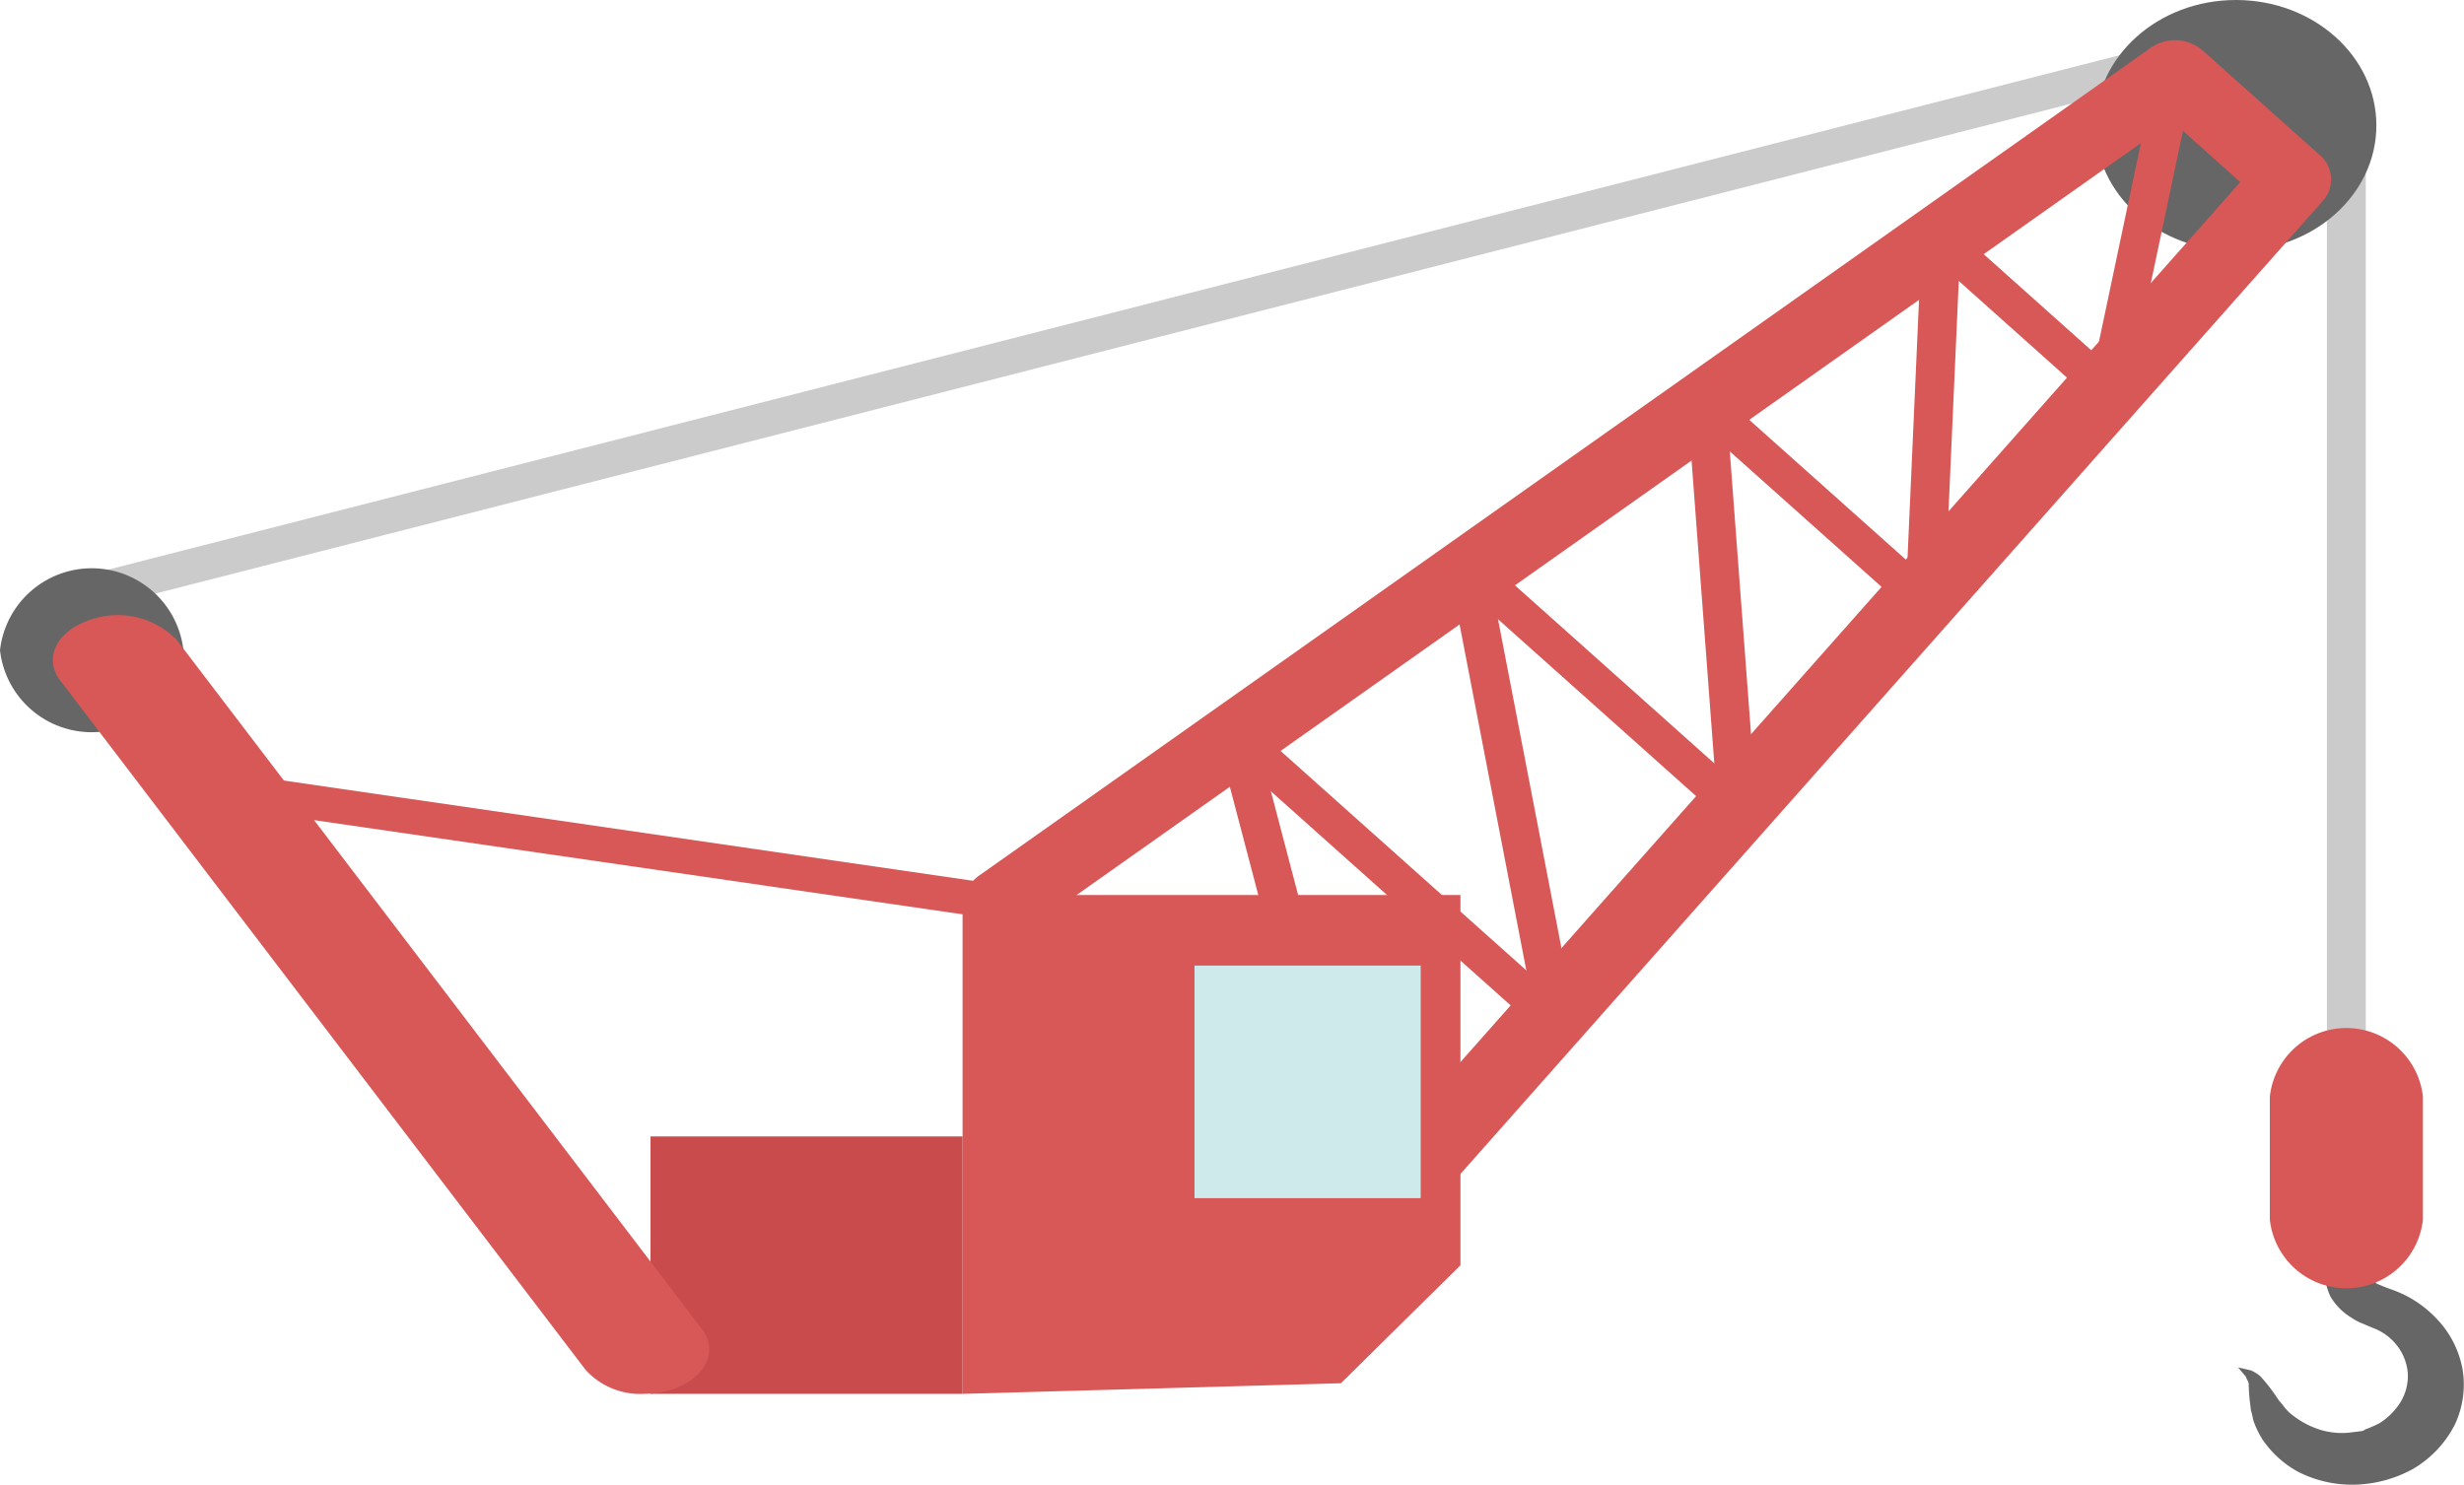
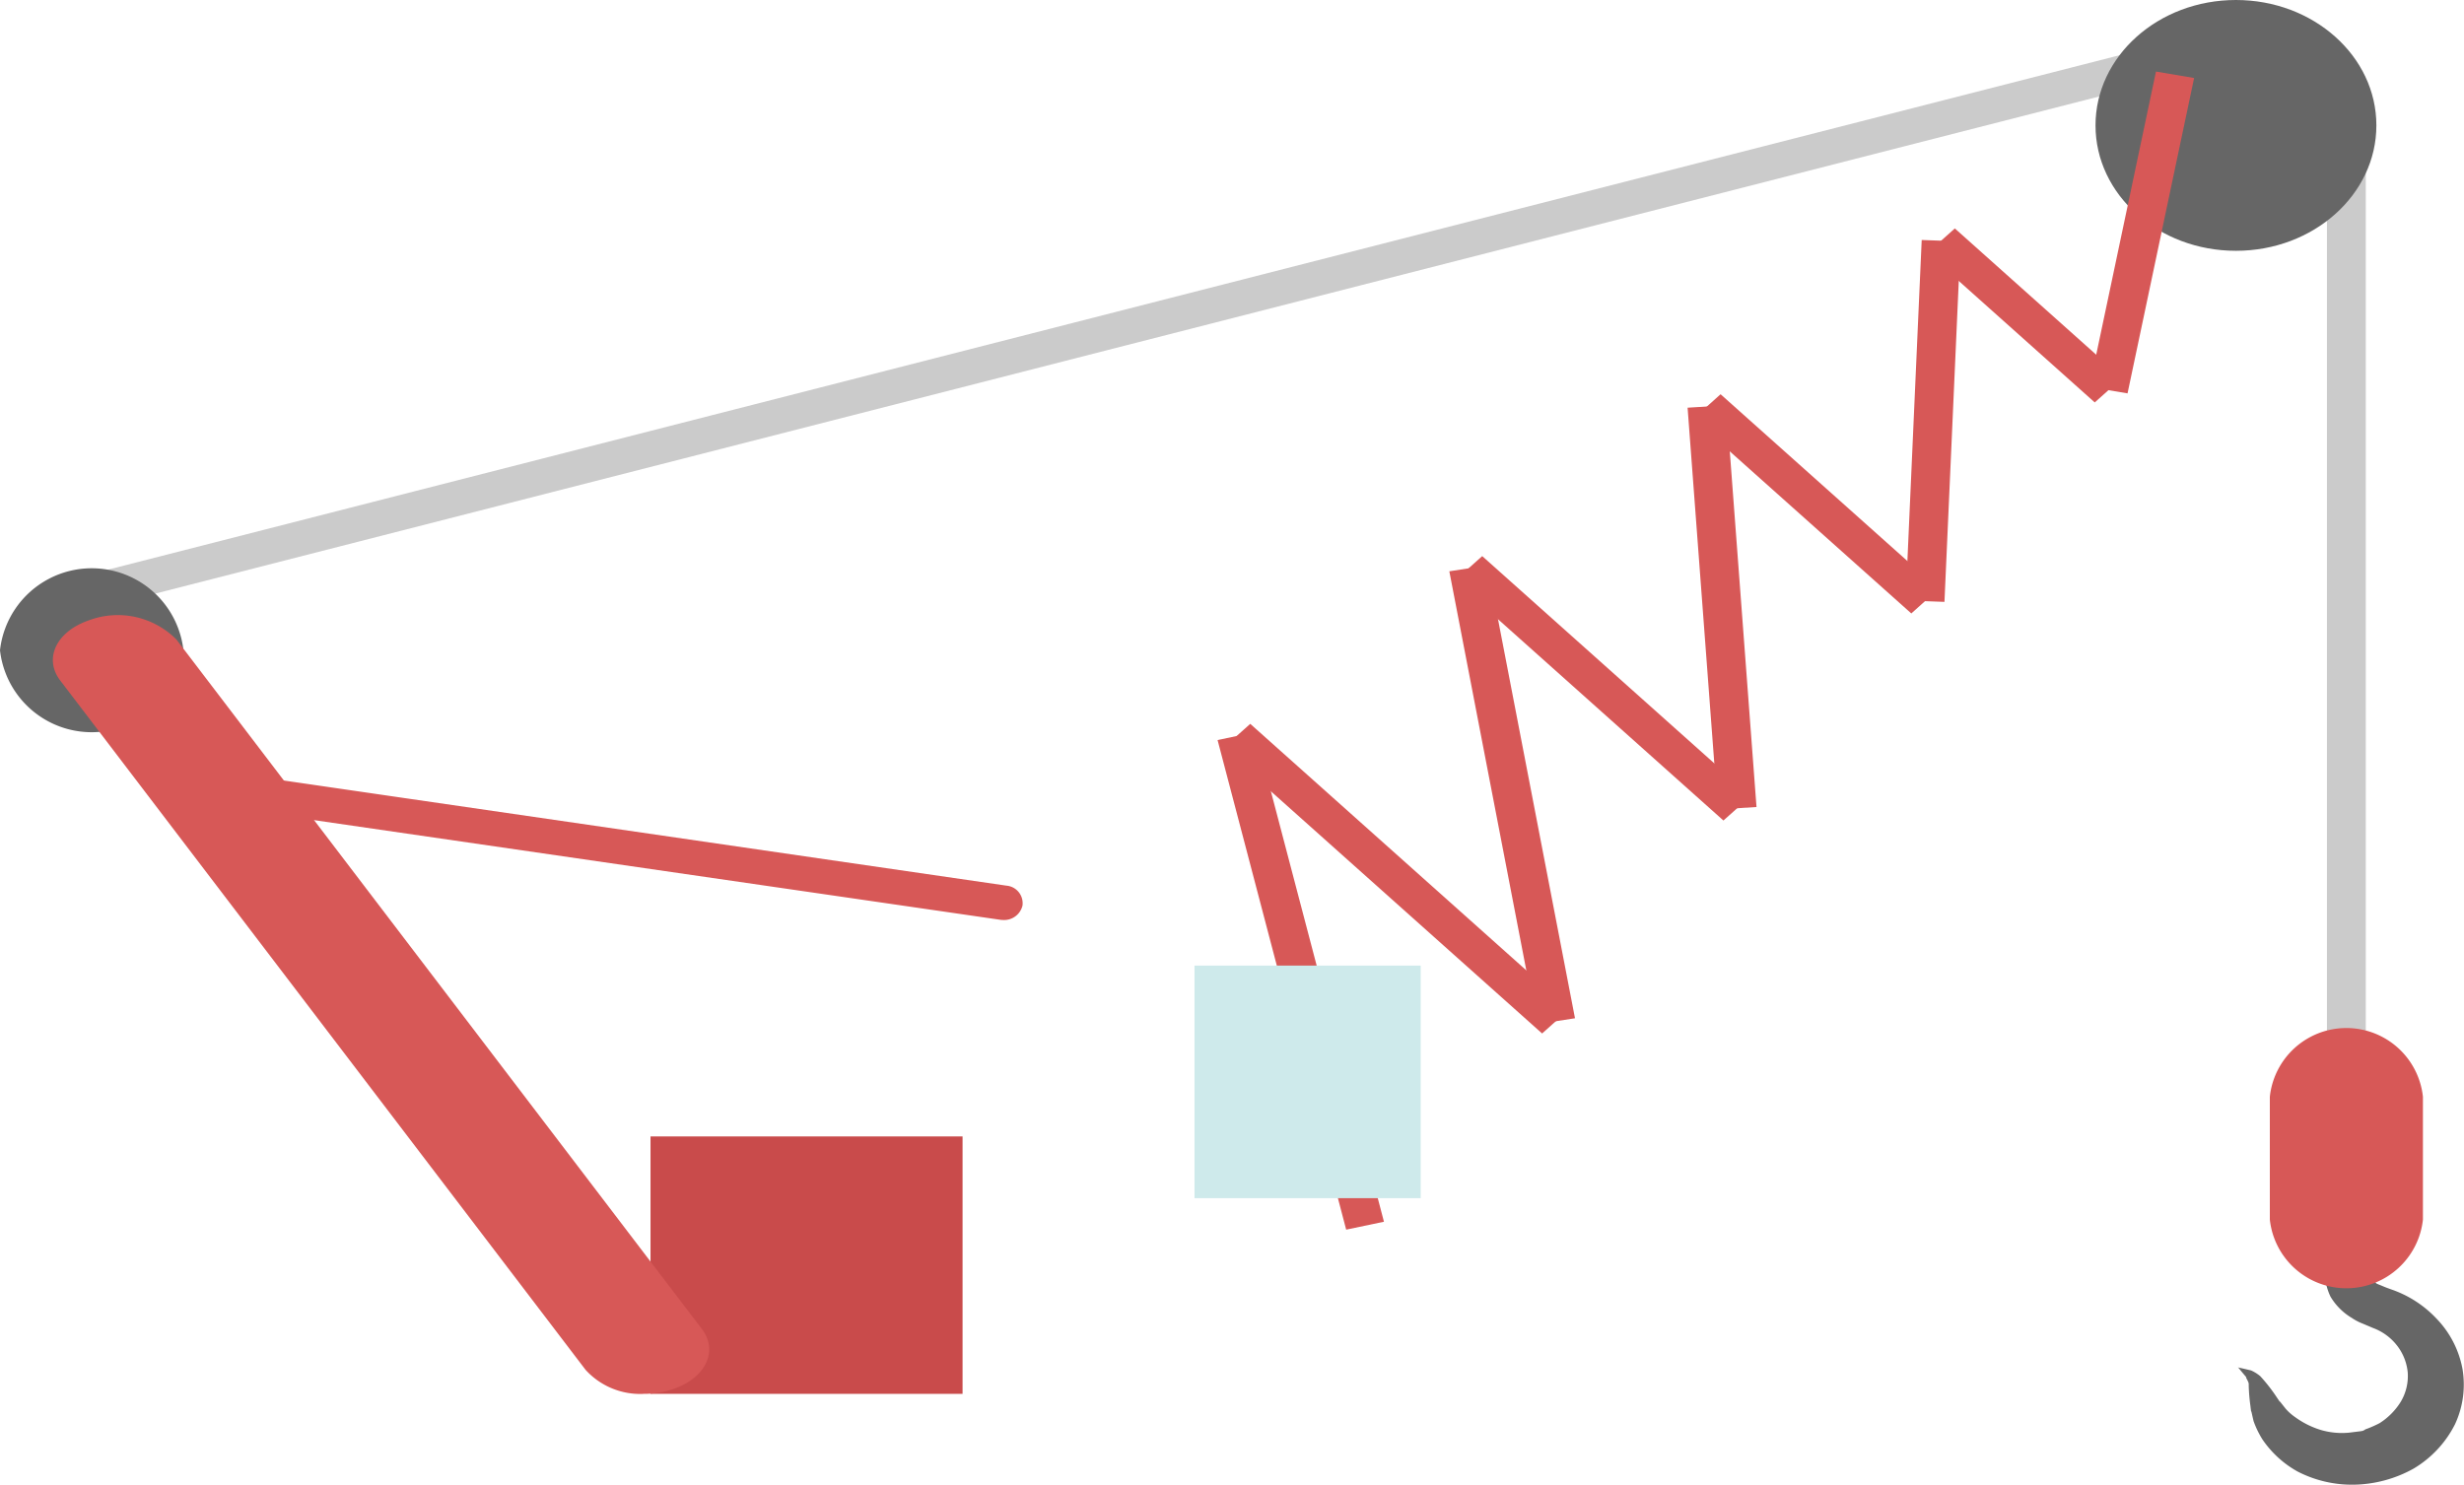
<svg xmlns="http://www.w3.org/2000/svg" width="102.409" height="61.726" viewBox="0 0 102.409 61.726">
  <g id="グループ_9564" data-name="グループ 9564" transform="translate(-495.225 -510.767)">
    <g id="グループ_9549" data-name="グループ 9549" transform="translate(-212 119)">
      <g id="グループ_9536" data-name="グループ 9536">
        <path id="パス_19257" data-name="パス 19257" d="M709.739,35.822l90.638-23.184-.444-1.385L709.3,34.437Z" transform="translate(0 381.629)" fill="#cbcbcb" />
        <rect id="長方形_5357" data-name="長方形 5357" width="1.614" height="42.716" transform="translate(803.938 397.196)" fill="#cbcbcb" />
        <path id="パス_19258" data-name="パス 19258" d="M800.24,66.973l.153.188.187.222c-.019.038.122.207.106.311a7.6,7.6,0,0,0,.071.887l.017.144c.013.045-.014.006.03.118l.016.074c.022.1.046.2.069.3a3.875,3.875,0,0,0,.37.762,4.278,4.278,0,0,0,1.457,1.33,4.938,4.938,0,0,0,2.388.547,5.277,5.277,0,0,0,2.429-.664,4.494,4.494,0,0,0,1.727-1.847,3.907,3.907,0,0,0,.309-2.311,4.08,4.08,0,0,0-1.083-2.086,4.65,4.65,0,0,0-1.88-1.21l-.255-.094c.044.017-.11-.04.1.037l-.006,0-.011-.005-.026-.011-.049-.019-.1-.041c-.107-.049-.318-.117-.285-.142a.66.66,0,0,1-.143-.168c-.029-.031.014-.054-.005-.072,0-.013-.016-.011-.022-.037l0-.157c0-.209.006-.406.022-.591.027-.37.049-.693.068-.959.054-.531.1-.835.1-.835h-2.339s.048.3.1.835c.019.266.041.589.068.959.016.185.019.382.022.591a2.476,2.476,0,0,0,.238,1.006,2.526,2.526,0,0,0,.892.892,2.148,2.148,0,0,0,.436.229l.44.186a2.255,2.255,0,0,1,1.015.751,2.152,2.152,0,0,1,.43,1.106,2.089,2.089,0,0,1-.3,1.226,2.789,2.789,0,0,1-.874.876,5.038,5.038,0,0,1-.527.235c-.1.022-.085.079-.269.1l-.477.059a3.118,3.118,0,0,1-1.17-.114,3.606,3.606,0,0,1-1.063-.532,2.12,2.12,0,0,1-.394-.35l-.2-.252-.048-.06c.022.068-.019-.017-.024-.019l-.084-.122a6.936,6.936,0,0,0-.7-.9,1.636,1.636,0,0,0-.383-.239l-.3-.071-.252-.056" transform="translate(0 381.629)" fill="#666" />
        <path id="パス_19259" data-name="パス 19259" d="M807.927,60.836a3.2,3.2,0,0,1-6.363,0V55.73a3.2,3.2,0,0,1,6.363,0Z" transform="translate(0 381.629)" fill="#d75857" />
        <path id="パス_19260" data-name="パス 19260" d="M805.992,15.351c0-2.878-2.613-5.213-5.837-5.213s-5.836,2.335-5.836,5.213,2.612,5.213,5.836,5.213,5.837-2.335,5.837-5.213" transform="translate(0 381.629)" fill="#666" />
        <path id="パス_19261" data-name="パス 19261" d="M714.849,37.169a3.836,3.836,0,0,0-7.624,0,3.836,3.836,0,0,0,7.624,0" transform="translate(0 381.629)" fill="#666" />
-         <path id="パス_19262" data-name="パス 19262" d="M763.959,62.531l.093,0a1.685,1.685,0,0,0,1.173-.545l38.537-43.491a1.329,1.329,0,0,0-.125-1.914l-4.872-4.351a1.759,1.759,0,0,0-2.142-.111l-48.7,34.415a1.4,1.4,0,0,0-.61,1.046,1.355,1.355,0,0,0,.47,1.1l15.033,13.428a1.711,1.711,0,0,0,1.14.422m36.38-44.821-36.52,41.216-12.47-11.138L797.5,15.173Z" transform="translate(0 381.629)" fill="#d75857" />
        <path id="パス_19263" data-name="パス 19263" d="M763.175,61.255l1.57-.329L759.4,40.573l-1.57.329Z" transform="translate(0 381.629)" fill="#d75857" />
        <path id="パス_19264" data-name="パス 19264" d="M771.318,53.1l1.141-1.019L759.188,40.229l-1.141,1.019Z" transform="translate(0 381.629)" fill="#d75857" />
        <path id="パス_19265" data-name="パス 19265" d="M771.093,52.713l1.592-.245-3.631-18.826-1.592.245Z" transform="translate(0 381.629)" fill="#d75857" />
        <path id="パス_19266" data-name="パス 19266" d="M778.854,44.247l1.141-1.019-11.166-9.972-1.141,1.018Z" transform="translate(0 381.629)" fill="#d75857" />
        <path id="パス_19267" data-name="パス 19267" d="M778.619,43.786l1.61-.1-1.254-16.7-1.61.1Z" transform="translate(0 381.629)" fill="#d75857" />
        <path id="パス_19268" data-name="パス 19268" d="M786.663,35.639,787.8,34.62l-9.064-8.093L777.6,27.546Z" transform="translate(0 381.629)" fill="#d75857" />
        <path id="パス_19269" data-name="パス 19269" d="M788.041,35.158l.668-14.986-1.614-.057L786.427,35.1Z" transform="translate(0 381.629)" fill="#d75857" />
        <path id="パス_19270" data-name="パス 19270" d="M794.287,26.867l1.141-1.019-6.956-6.214-1.14,1.019Z" transform="translate(0 381.629)" fill="#d75857" />
-         <path id="パス_19271" data-name="パス 19271" d="M795.65,26.491l2.767-13.11-1.585-.268-2.767,13.111Z" transform="translate(0 381.629)" fill="#d75857" />
-         <path id="パス_19272" data-name="パス 19272" d="M762.958,67.639l-15.727.442V47.345h20.693V62.737Z" transform="translate(0 381.629)" fill="#d75857" />
+         <path id="パス_19271" data-name="パス 19271" d="M795.65,26.491l2.767-13.11-1.585-.268-2.767,13.111" transform="translate(0 381.629)" fill="#d75857" />
        <rect id="長方形_5358" data-name="長方形 5358" width="9.401" height="9.668" transform="translate(756.871 431.907)" fill="#ceeaeb" />
        <rect id="長方形_5359" data-name="長方形 5359" width="12.969" height="10.701" transform="translate(734.262 439.009)" fill="#c94b4b" />
        <path id="パス_19273" data-name="パス 19273" d="M733.981,68.081a3.784,3.784,0,0,0,1.249-.207c1.335-.469,1.856-1.585,1.165-2.491L714.561,36.727a3.43,3.43,0,0,0-3.668-.792c-1.335.469-1.856,1.585-1.165,2.491l21.834,28.656a3.068,3.068,0,0,0,2.419,1" transform="translate(0 381.629)" fill="#d75857" />
        <path id="パス_19274" data-name="パス 19274" d="M748.929,48.383a.783.783,0,0,0,.793-.6.734.734,0,0,0-.665-.828L714.317,41.9a.811.811,0,0,0-.926.6.735.735,0,0,0,.667.828L748.8,48.374a.976.976,0,0,0,.132.009" transform="translate(0 381.629)" fill="#d75857" />
      </g>
    </g>
  </g>
</svg>